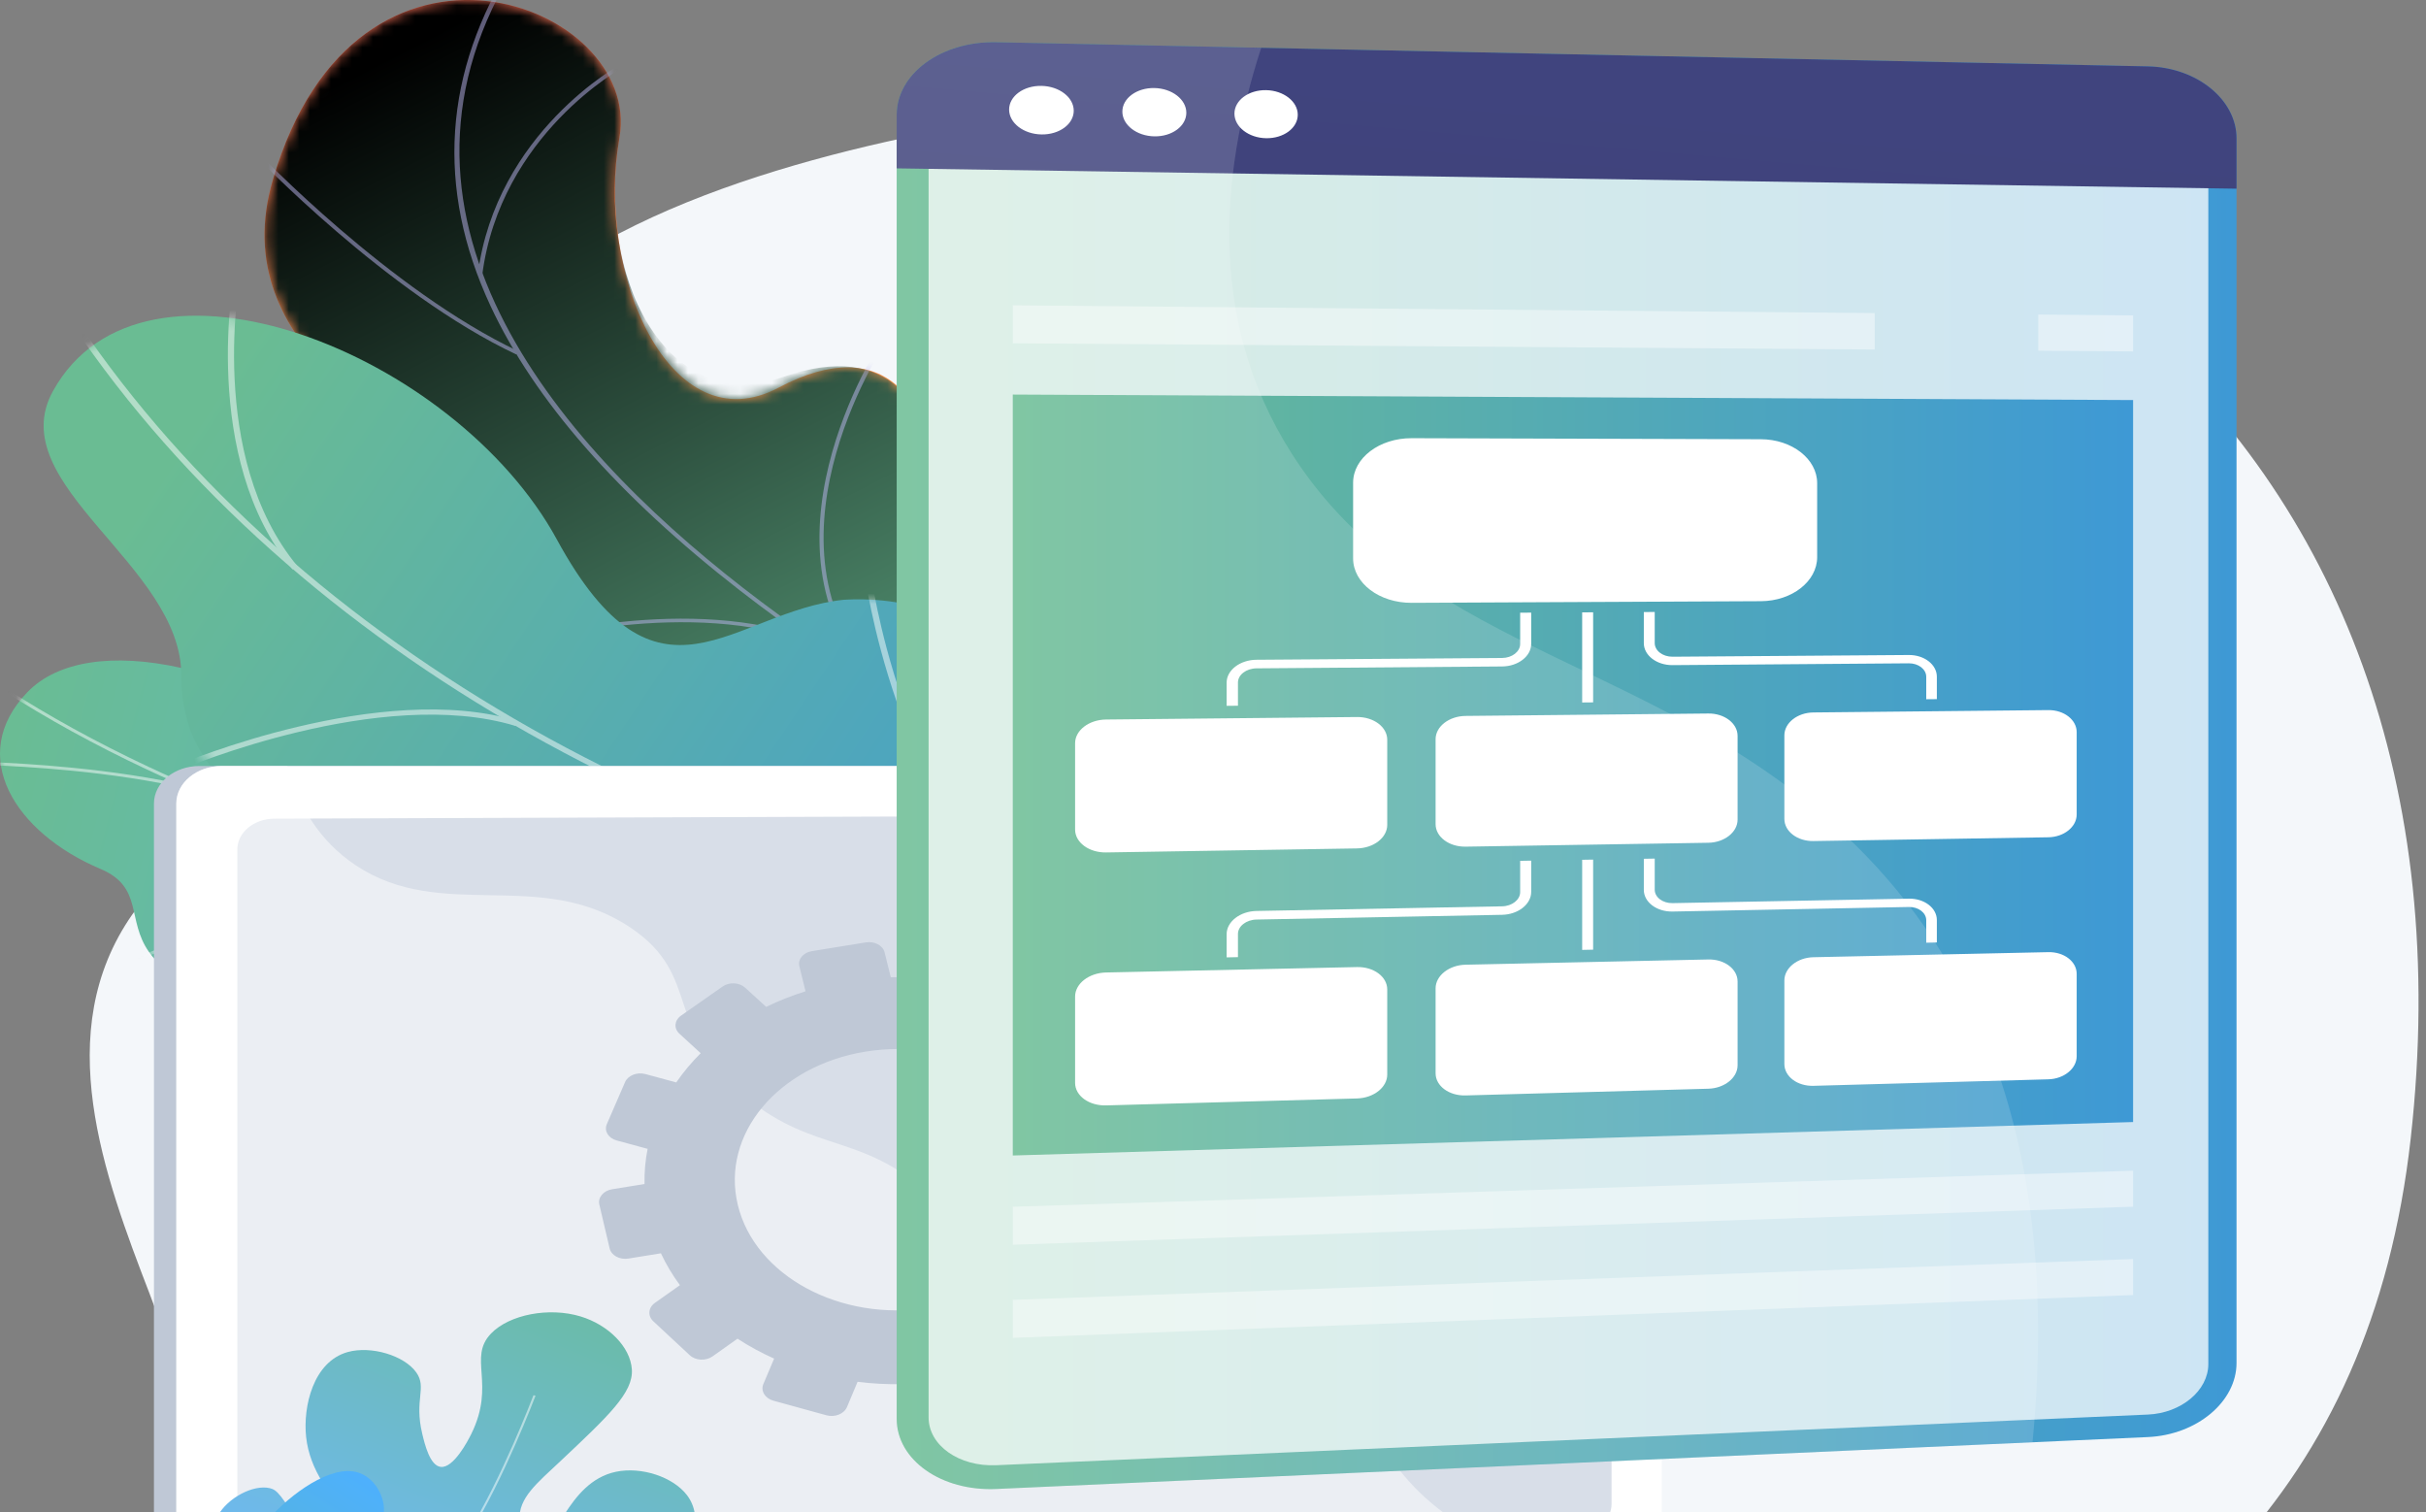
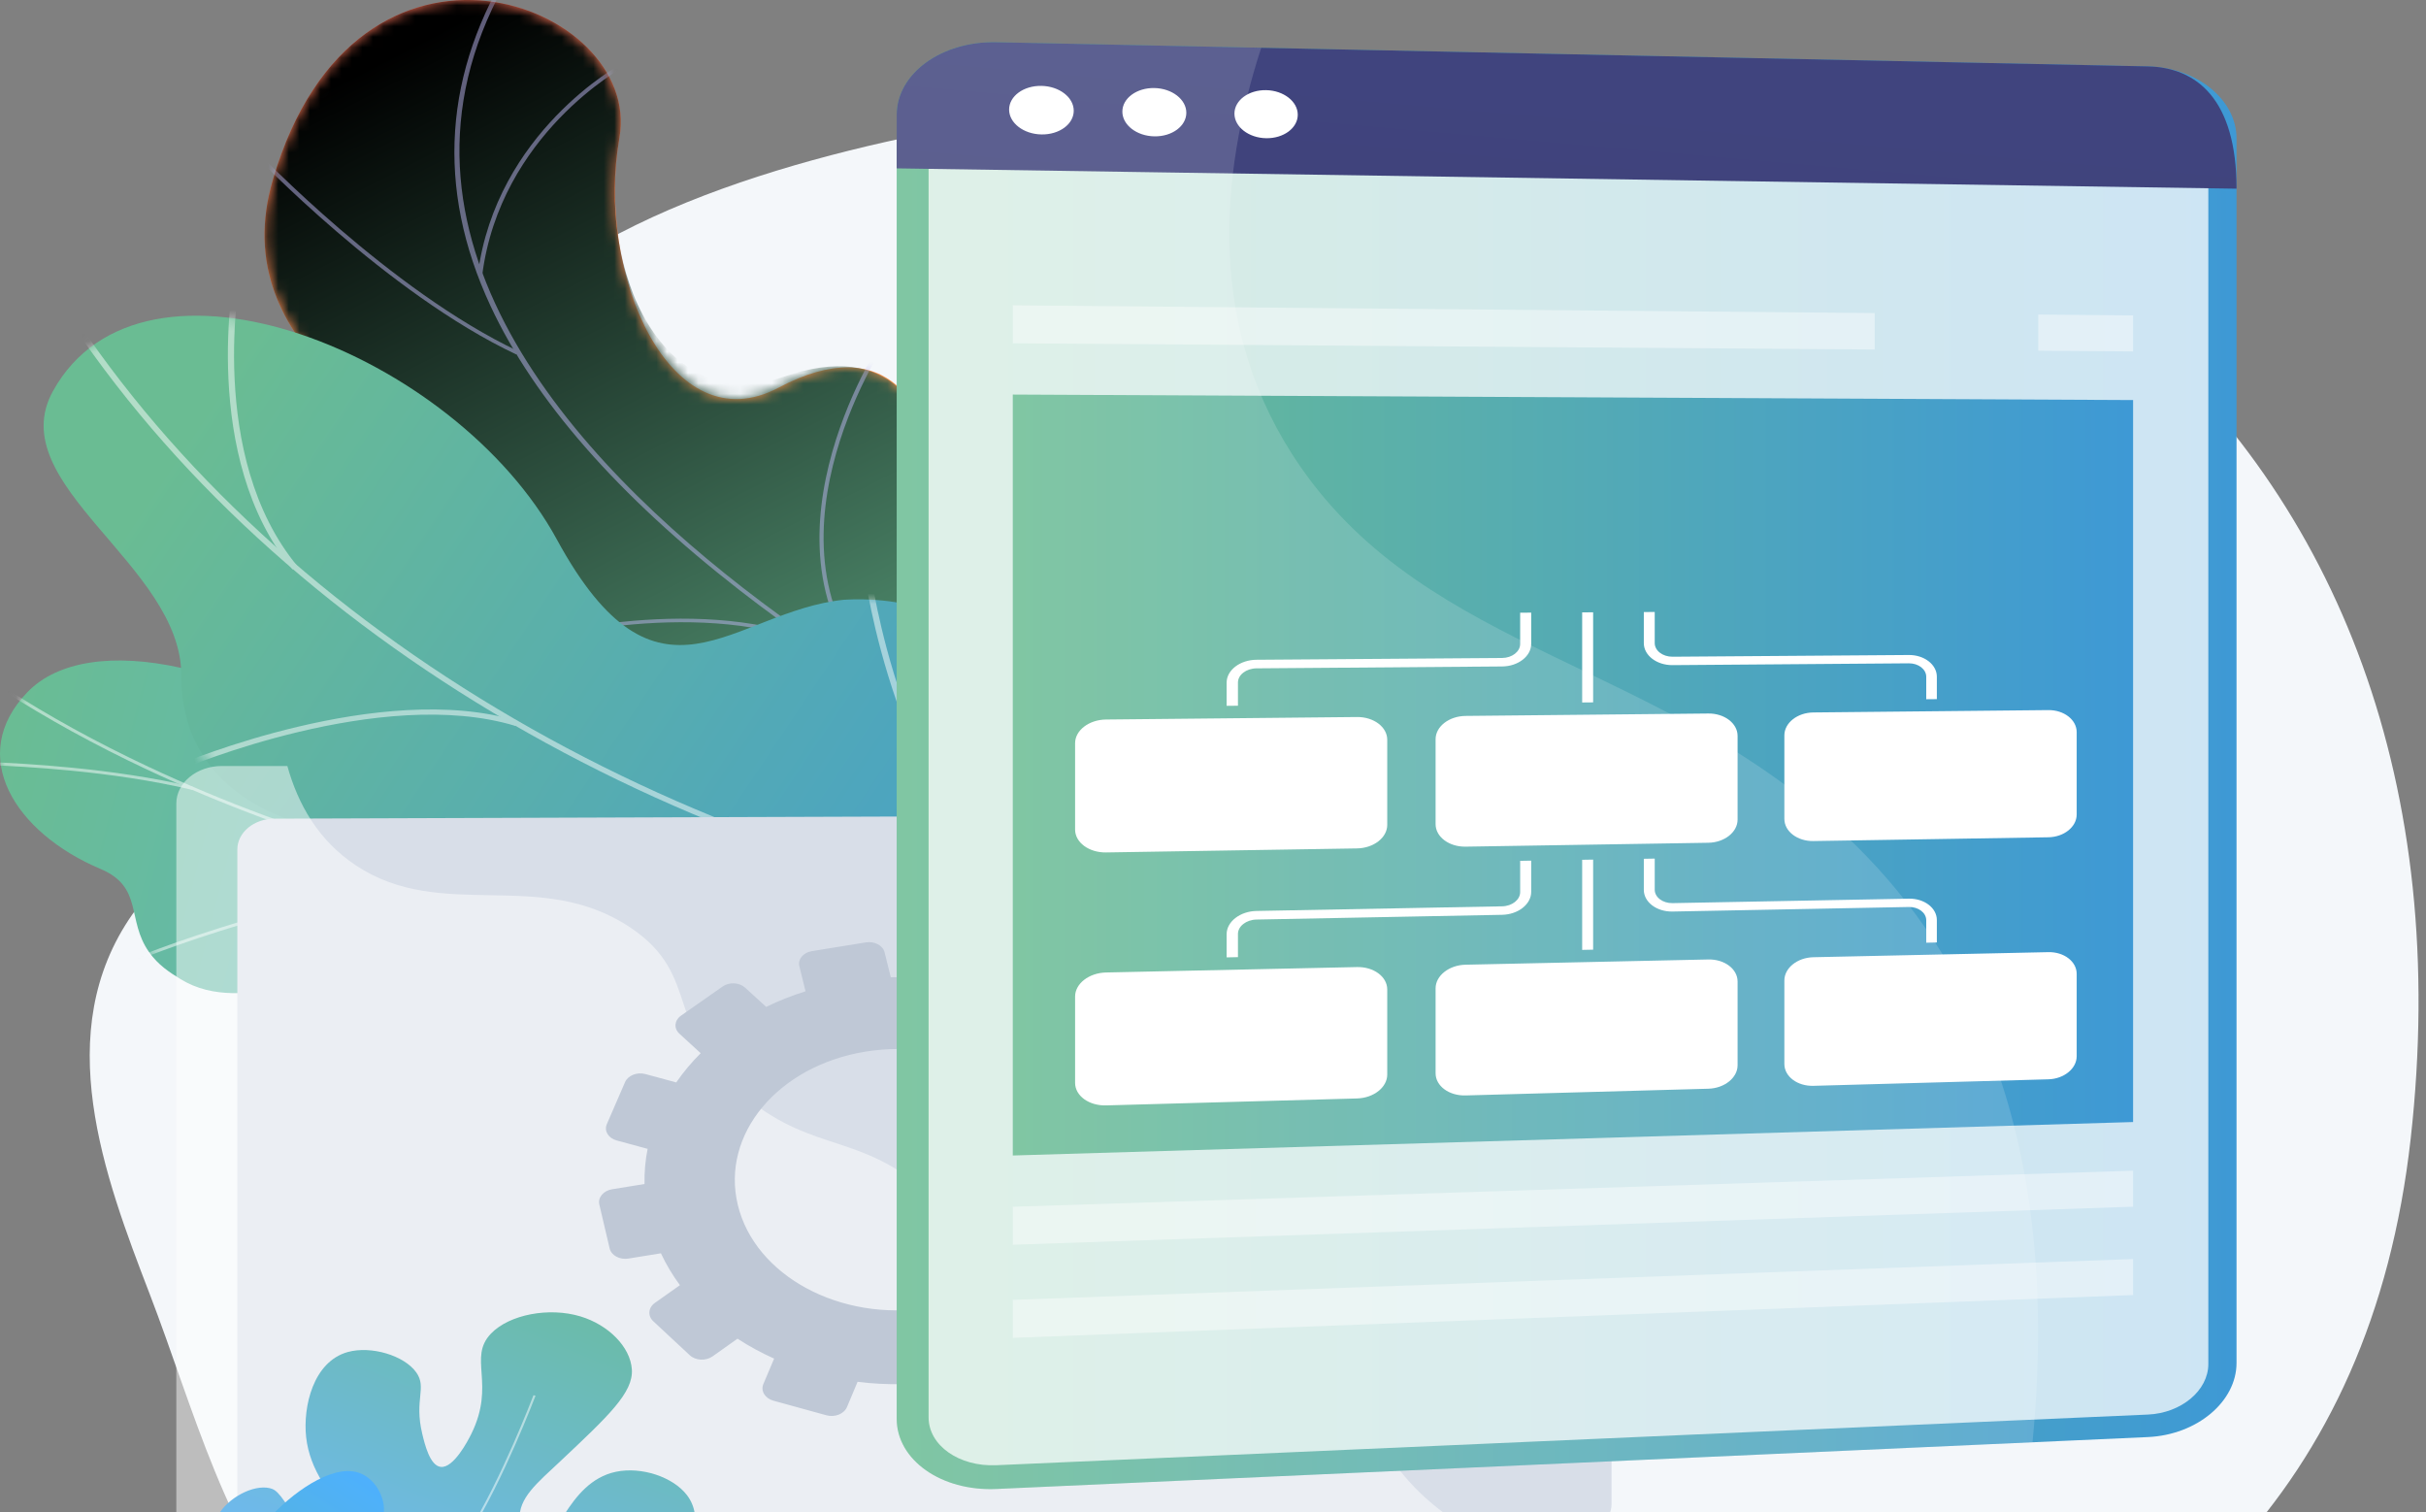
<svg xmlns="http://www.w3.org/2000/svg" width="231" height="144" viewBox="0 0 231 144" fill="none">
  <rect x="0" y="0" width="231" height="144" fill="#808080" stroke="none" />
  <path d="M114.925 9.184C114.925 9.184 39.37 12.829 41.232 46.777C41.765 56.51 38.715 66.251 29.732 73.513C24.093 78.073 16.565 81.395 12.603 87.061C4.772 98.261 9.928 111.957 14.247 123.186C18.54 134.348 21.345 146.083 29.718 156.018C34.296 161.45 40.477 166.759 47.252 170.677C56.652 176.113 68.723 178.433 80.438 178.575C147.709 179.392 222.017 175.621 229.542 108.412C237.067 41.204 187.02 0.434 114.925 9.184Z" fill="#F4F7FA" />
  <path d="M107.01 85.954L119.416 73.233C119.416 73.233 113.541 65.781 104.707 65.328C86.681 64.406 88.957 51.923 88.925 46.582C88.878 38.526 84.416 31.444 74.134 36.911C63.852 42.378 56.702 26.114 58.985 13.096C61.22 0.357 34.015 -10.151 25.994 17.069C21.204 33.324 39.042 41.305 46.844 47.037C54.647 52.77 45.694 63.085 59.215 65.997C70.765 68.484 82.489 66.913 84.402 74.803C86.316 82.692 92.622 87.272 107.01 85.954Z" fill="url(#paint0_linear_624_13690)" />
  <mask id="mask0_624_13690" style="mask-type:luminance" maskUnits="userSpaceOnUse" x="25" y="0" width="95" height="87">
    <path d="M107.01 85.954L119.416 73.233C119.416 73.233 113.541 65.781 104.707 65.328C86.681 64.406 88.957 51.923 88.925 46.582C88.878 38.526 84.416 31.444 74.134 36.911C63.852 42.378 56.702 26.114 58.985 13.096C61.22 0.357 34.015 -10.151 25.994 17.069C21.204 33.324 39.042 41.305 46.844 47.037C54.647 52.77 45.694 63.085 59.215 65.997C70.765 68.484 82.489 66.913 84.402 74.803C86.316 82.692 92.622 87.272 107.01 85.954Z" fill="white" />
  </mask>
  <g mask="url(#mask0_624_13690)">
    <path d="M107.01 85.954L119.416 73.233C119.416 73.233 113.541 65.781 104.707 65.328C86.681 64.406 88.956 51.923 88.925 46.582C88.878 38.526 84.654 32.387 74.635 35.867C63.299 39.804 56.702 26.114 58.985 13.096C61.219 0.357 34.015 -10.151 25.994 17.069C21.203 33.324 39.042 41.305 46.844 47.037C54.647 52.77 45.694 63.085 59.215 65.997C70.765 68.484 82.488 66.913 84.402 74.803C86.315 82.692 92.622 87.272 107.01 85.954Z" fill="url(#paint1_linear_624_13690)" />
  </g>
  <mask id="mask1_624_13690" style="mask-type:luminance" maskUnits="userSpaceOnUse" x="25" y="0" width="95" height="87">
    <path d="M107.01 85.954L119.416 73.233C119.416 73.233 113.541 65.781 104.707 65.328C86.681 64.406 88.957 51.923 88.925 46.582C88.878 38.526 84.416 31.444 74.134 36.911C63.852 42.378 56.702 26.114 58.985 13.096C61.22 0.357 34.015 -10.151 25.994 17.069C21.204 33.324 39.042 41.305 46.844 47.037C54.647 52.77 45.694 63.085 59.215 65.997C70.765 68.484 82.489 66.913 84.402 74.803C86.316 82.692 92.622 87.272 107.01 85.954Z" fill="white" />
  </mask>
  <g mask="url(#mask1_624_13690)">
    <g opacity="0.5">
      <path d="M113.865 81.362L114.062 81.061C113.826 80.964 90.333 71.203 70.714 55.944C52.64 41.888 34.252 20.153 49.292 -3.562L48.91 -3.715C42.215 6.842 41.473 17.89 46.704 29.123C50.882 38.096 58.862 47.203 70.421 56.192C90.086 71.484 113.629 81.265 113.865 81.362Z" fill="#BEB8F2" />
      <path d="M49.145 33.741L49.363 33.448C37.126 27.677 24.569 14.532 24.443 14.4L24.102 14.605C24.228 14.738 36.836 27.936 49.145 33.741Z" fill="#BEB8F2" />
      <path d="M45.917 26.183C47.648 12.778 59.285 6.427 59.403 6.364L59.165 6.082C59.045 6.145 47.244 12.579 45.492 26.148L45.917 26.183Z" fill="#BEB8F2" />
      <path d="M84.224 65.367C71.222 52.55 84.11 32.924 84.255 32.741L83.91 32.541C83.746 32.71 70.773 52.65 83.891 65.58L84.224 65.367Z" fill="#BEB8F2" />
      <path d="M77.393 61.291L77.58 60.986C65.703 56.375 50.064 60.857 49.907 60.903L50.055 61.222C50.21 61.176 65.681 56.745 77.393 61.291Z" fill="#BEB8F2" />
      <path d="M110.407 79.461C104.584 75.254 106.537 65.194 106.557 65.093L106.135 65.039C106.05 65.459 104.125 75.382 110.12 79.713L110.407 79.461Z" fill="#BEB8F2" />
      <path d="M104.805 77.208L105.006 76.908C99.517 74.579 88.437 77.076 84.796 77.897C84.281 78.012 83.837 78.112 83.754 78.118L83.782 78.457C83.9 78.451 84.196 78.385 84.912 78.223C88.513 77.412 99.468 74.944 104.805 77.208Z" fill="#BEB8F2" />
    </g>
  </g>
  <path d="M100.281 80.805C104.479 78.01 109.677 78.875 113.315 79.969C113.43 80.377 113.627 80.589 113.856 80.979C115.929 84.5 115.869 86.353 117.223 90.079C117.514 90.882 117.468 93.443 117.365 94.488L117.133 96.435C117.133 96.435 106.552 101.879 102.014 97.464C97.476 93.049 86.602 97.206 80.5 98.844C76.753 99.85 74.634 99.356 73.182 99.55C57.817 101.603 54.374 106.053 48.861 104.282C42.776 102.326 45.23 96.342 38.751 93.936C31.436 91.22 23.395 97.026 17.195 93.225C16.132 92.574 15.062 91.882 14.187 90.64C12.028 87.575 13.667 84.467 9.59 82.742C1.395 79.275 -3.205 71.948 2.606 65.907C8.341 59.946 23.778 62.808 38.749 74.499C50.589 81.849 53.422 81.446 60.031 79.393C64.66 77.954 76.011 71.618 82.487 76.209C88.964 80.799 95.482 84.001 100.281 80.805Z" fill="url(#paint2_linear_624_13690)" />
  <mask id="mask2_624_13690" style="mask-type:luminance" maskUnits="userSpaceOnUse" x="0" y="62" width="118" height="38">
    <path d="M117.831 81.634L117.466 96.05C117.466 96.05 106.552 101.879 102.014 97.464C97.476 93.049 86.602 97.206 80.5 98.844C63.943 103.288 61.2 87.323 39.381 91.572C33.578 92.702 22.963 96.525 17.195 93.225C10.623 89.466 14.833 84.96 9.59 82.742C1.395 79.275 -3.205 71.948 2.606 65.907C8.341 59.946 23.778 62.808 38.749 74.499C50.589 81.849 53.422 81.446 60.031 79.393C64.66 77.954 76.011 71.618 82.488 76.209C88.964 80.799 95.482 84 100.281 80.805C107.583 75.944 117.831 81.634 117.831 81.634Z" fill="white" />
  </mask>
  <g mask="url(#mask2_624_13690)">
    <g opacity="0.5">
      <path d="M116.862 88.072L116.897 88.357C114.923 88.526 112.929 88.677 110.971 88.803C96.476 89.739 82.395 89.48 69.119 88.032C57.869 86.805 47.039 84.71 36.928 81.805C28.797 79.469 21.086 76.598 14.008 73.273C9.032 70.935 4.418 68.399 0.295 65.734C-0.424 65.27 -1.129 64.761 -1.81 64.268C-2.719 63.612 -3.658 62.934 -4.637 62.356L-4.449 62.121C-3.457 62.706 -2.511 63.389 -1.597 64.05C-0.918 64.54 -0.217 65.046 0.494 65.506C4.605 68.162 9.205 70.691 14.166 73.022C21.227 76.339 28.92 79.203 37.032 81.534C47.122 84.433 57.931 86.524 69.159 87.749C82.413 89.194 96.472 89.453 110.944 88.518C112.899 88.392 114.89 88.242 116.862 88.072Z" fill="#FCFDFE" />
      <path d="M49.498 84.632L49.429 84.911C35.436 82.294 13.364 91.312 13.143 91.404L12.996 91.146C13.219 91.054 35.393 81.994 49.498 84.632Z" fill="#FCFDFE" />
      <path d="M89.37 89.012L89.339 89.296C79.594 88.471 68.649 75.297 68.54 75.164L68.812 75C68.92 75.132 79.776 88.2 89.37 89.012Z" fill="#FCFDFE" />
      <path d="M94.943 89.072L94.971 89.357C88.606 89.792 80.219 93.304 71.356 99.246C70.91 99.545 70.91 99.545 70.847 99.55L70.815 99.265L70.831 99.407L70.754 99.281C70.786 99.264 70.954 99.151 71.15 99.02C80.064 93.044 88.514 89.511 94.943 89.072Z" fill="#FCFDFE" />
      <path d="M113.253 88.34L113.186 88.619C106.296 87.356 101.531 79.362 101.483 79.282L101.781 79.154C101.827 79.234 106.521 87.105 113.253 88.34Z" fill="#FCFDFE" />
      <path d="M117.002 88.488C111.901 90.593 107.348 94.026 103.082 98.985L102.813 98.814C107.112 93.817 111.706 90.355 116.856 88.231L117.002 88.488Z" fill="#FCFDFE" />
      <path d="M18.372 74.924L18.285 75.2C10.596 73.373 2.037 72.98 -0.775 72.852C-1.456 72.82 -1.696 72.809 -1.779 72.792L-1.705 72.514C-1.642 72.525 -1.253 72.543 -0.76 72.566C2.062 72.695 10.648 73.089 18.372 74.924Z" fill="#FCFDFE" />
      <path d="M30.373 79.475L30.195 79.716C23.879 76.26 20.631 63.733 20.496 63.202L20.822 63.143C20.854 63.272 24.174 76.084 30.373 79.475Z" fill="#FCFDFE" />
    </g>
  </g>
  <path d="M117.339 80.319C117.254 81.305 128.584 84.758 120.652 87.979C118.671 88.784 111.697 89.916 111.9 97.184C111.939 98.595 111.978 100.006 112.018 101.417C108.126 102.811 104.133 103.552 102.298 99.349C99.45 92.823 85.516 93.457 80.724 95.564C74.791 98.172 60.832 104.006 56.239 93.977C52.414 85.628 51.979 79.57 38.882 79.718C25.784 79.865 17.206 74.334 17.262 64.326C17.321 53.795 0.116 46.144 5.042 37.238C13.626 21.719 43.374 33.637 53.024 51.364C62.674 69.09 69.714 58.204 80.361 57.103C81.357 57.045 82.906 57.017 84.743 57.259C96.05 58.752 98.646 67.924 108.266 74.128C121.386 82.589 117.483 78.658 117.339 80.319Z" fill="url(#paint3_linear_624_13690)" />
  <mask id="mask3_624_13690" style="mask-type:luminance" maskUnits="userSpaceOnUse" x="4" y="30" width="112" height="73">
    <path d="M113.656 77.603L115.094 100.46C111.333 101.985 104.348 104.043 102.299 99.349C99.449 92.823 85.516 93.457 80.723 95.564C74.791 98.172 60.832 104.006 56.239 93.977C52.414 85.628 51.979 79.57 38.882 79.717C25.784 79.865 17.206 74.334 17.262 64.326C17.321 53.795 0.116 46.144 5.042 37.238C13.626 21.719 43.374 33.637 53.024 51.363C62.674 69.09 69.713 58.204 80.361 57.103C94.898 55.6 92.981 72.371 99.028 76.427C103.768 79.607 109.92 78.615 113.656 77.603Z" fill="white" />
  </mask>
  <g mask="url(#mask3_624_13690)">
    <g opacity="0.5">
      <path d="M110.061 88.58L109.978 89.072C67.321 84.207 27.821 61.919 6.894 30.905L7.407 30.658C28.246 61.541 67.581 83.735 110.061 88.58Z" fill="#FCFDFE" />
      <path d="M87.088 84.248L87.122 84.743C70.216 85.659 57.868 98.552 57.746 98.682L57.285 98.375C57.409 98.243 69.916 85.178 87.088 84.248Z" fill="#FCFDFE" />
      <path d="M102.244 87.506L101.995 87.957C86.444 81.925 82.523 55.834 82.485 55.571L83.07 55.508C83.108 55.768 86.989 81.589 102.244 87.506Z" fill="#FCFDFE" />
      <path d="M49.269 68.645L49.066 69.112C36.282 65.234 17.555 73.125 17.367 73.205L17.103 72.763C17.293 72.682 36.249 64.695 49.269 68.645Z" fill="#FCFDFE" />
      <path d="M28.34 53.928L27.856 54.214C18.987 43.546 22.296 26.099 22.331 25.924L22.912 26.002C22.878 26.175 19.608 43.425 28.34 53.928Z" fill="#FCFDFE" />
    </g>
  </g>
-   <path d="M152.542 151.047L18.992 158.861C16.603 159 14.659 157.515 14.659 155.542V76.504C14.659 74.531 16.602 72.932 18.992 72.932H152.542C154.511 72.932 156.103 74.377 156.103 76.161V147.61C156.103 149.393 154.511 150.932 152.542 151.047Z" fill="#BFC8D6" />
-   <path d="M154.672 151.047L21.122 158.861C18.732 159 16.789 157.515 16.789 155.542V76.504C16.789 74.531 18.732 72.932 21.122 72.932H154.672C156.641 72.932 158.233 74.377 158.233 76.161V147.61C158.233 149.393 156.641 150.932 154.672 151.047Z" fill="white" />
  <path d="M150.512 146.009L26.124 152.796C24.179 152.902 22.599 151.683 22.599 150.072V80.874C22.599 79.263 24.179 77.952 26.124 77.946L150.512 77.52C152.136 77.514 153.45 78.699 153.45 80.166V143.193C153.45 144.66 152.136 145.92 150.512 146.009Z" fill="#D8DEE8" />
  <path d="M92.614 75.093C92.614 75.827 91.926 76.424 91.078 76.426C90.228 76.428 89.538 75.833 89.538 75.097C89.538 74.361 90.228 73.764 91.078 73.764C91.926 73.763 92.614 74.358 92.614 75.093Z" fill="white" />
  <path opacity="0.48" d="M21.122 158.861L153.996 151.087L154.672 151.047C155.576 150.995 156.397 150.64 157.024 150.101C147.463 149.685 141.524 146.989 137.693 144.202C129.999 138.606 131.333 133.088 123.037 129.409C112.688 124.82 104.552 130.634 96.699 124.897C91.939 121.419 94.276 118.825 88.418 113.627C81.93 107.87 77.705 109.805 71.185 104.624C62.94 98.072 67.064 92.975 59.962 88.271C51.346 82.564 42.055 87.846 33.854 82.373C30.316 80.013 28.375 76.581 27.362 72.932H21.122C18.732 72.932 16.789 74.531 16.789 76.504V155.542C16.789 157.515 18.732 159 21.122 158.861Z" fill="white" />
  <path d="M76.112 91.984L76.701 94.381C75.387 94.795 74.134 95.291 72.956 95.868L70.944 94.032C70.395 93.531 69.437 93.484 68.805 93.927L64.845 96.701C64.211 97.145 64.141 97.912 64.689 98.415L66.719 100.277C65.846 101.148 65.066 102.079 64.391 103.058L61.452 102.263C60.659 102.049 59.792 102.393 59.516 103.031L57.781 107.032C57.503 107.673 57.921 108.367 58.716 108.583L61.665 109.384C61.446 110.478 61.349 111.598 61.37 112.731L58.284 113.231C57.456 113.366 56.911 114.015 57.067 114.682L58.048 118.86C58.205 119.53 59.006 119.964 59.836 119.829L62.931 119.328C63.431 120.392 64.036 121.407 64.744 122.363L62.364 124.044C61.722 124.497 61.651 125.282 62.205 125.798L65.676 129.03C66.232 129.548 67.204 129.599 67.846 129.143L70.226 127.458C71.316 128.17 72.483 128.804 73.711 129.355L72.687 131.773C72.41 132.428 72.838 133.139 73.644 133.361L78.689 134.75C79.496 134.973 80.374 134.621 80.65 133.964L81.657 131.564C83.041 131.739 84.457 131.812 85.889 131.788L86.499 134.272C86.666 134.952 87.481 135.394 88.319 135.258L93.56 134.409C94.398 134.273 94.94 133.611 94.77 132.932L94.156 130.469C95.499 130.049 96.778 129.543 97.981 128.952L100.022 130.825C100.589 131.345 101.567 131.396 102.206 130.939L106.2 128.084C106.838 127.629 106.895 126.839 106.327 126.321L104.292 124.464C105.18 123.566 105.967 122.607 106.646 121.599L109.543 122.386C110.352 122.606 111.225 122.256 111.492 121.604L113.157 117.54C113.422 116.892 112.983 116.189 112.175 115.971L109.305 115.195C109.511 114.075 109.588 112.93 109.542 111.773L112.502 111.294C113.332 111.159 113.865 110.509 113.691 109.842L112.607 105.68C112.434 105.016 111.622 104.586 110.794 104.721L107.843 105.199C107.314 104.129 106.68 103.109 105.941 102.153L108.183 100.565C108.813 100.119 108.868 99.347 108.307 98.843L104.802 95.692C104.243 95.189 103.279 95.141 102.65 95.586L100.394 97.179C99.289 96.48 98.111 95.859 96.873 95.325L97.83 93.044C98.097 92.409 97.667 91.722 96.871 91.51L91.896 90.185C91.102 89.973 90.24 90.315 89.972 90.948L89.004 93.235C87.635 93.074 86.236 93.011 84.82 93.045L84.228 90.669C84.064 90.015 83.266 89.593 82.445 89.726L77.308 90.558C76.487 90.692 75.951 91.33 76.112 91.984ZM70.251 114.712C68.634 107.99 74.085 101.476 82.418 100.125C90.75 98.775 98.882 103.088 100.59 109.794C102.308 116.542 96.88 123.148 88.456 124.514C80.032 125.879 71.877 121.474 70.251 114.712Z" fill="#BFC8D6" />
  <path d="M35.93 168.289C32.931 168.1 29.095 167.438 25.413 165.525C21.429 163.455 16.241 159.201 17.595 156.521C18.101 155.52 19.556 154.663 20.836 154.745C22.727 154.865 22.947 156.952 26.229 159.222C26.836 159.642 29.973 161.811 31.532 161.08C32.307 160.717 32.537 159.71 32.41 158.944C32.041 156.706 28.602 156.362 25.297 153.939C21.945 151.483 19.151 147.197 20.748 144.3C21.666 142.635 24.093 141.32 25.689 141.69C26.371 141.848 26.803 142.291 28.874 145.846C30.573 148.763 30.951 149.614 32.047 149.89C33.174 150.175 34.928 149.818 35.594 148.935C37.33 146.635 29.828 143.24 29.147 136.804C28.842 133.92 29.824 129.645 33.11 128.729C35.332 128.11 38.497 129.056 39.641 130.675C40.672 132.136 39.419 133.234 40.206 136.515C40.445 137.51 40.936 139.558 41.973 139.666C43.191 139.792 44.553 137.18 44.868 136.544C47.238 131.755 44.52 129.293 46.755 126.968C48.497 125.155 52.289 124.427 55.293 125.343C57.921 126.144 60.024 128.228 60.165 130.387C60.308 132.584 57.983 134.771 53.333 139.145C51.128 141.219 49.373 142.62 49.473 144.682C49.522 145.687 50.023 147.101 50.929 147.23C52.928 147.515 53.912 141.117 58.65 140.129C61.075 139.623 64.089 140.617 65.413 142.355C67.036 144.483 65.949 147.501 63.91 149.087C61.251 151.157 58.523 149.584 53.519 151.807C51.299 152.794 47.81 154.892 48.321 156.627C48.543 157.383 49.539 158.122 50.633 158.221C53.084 158.442 53.893 155.25 57.834 153.846C60.673 152.835 64.598 152.945 65.531 154.217C66.847 156.014 62.172 160.092 59.686 161.894C56.681 164.072 49.594 168.203 35.93 168.289Z" fill="url(#paint4_linear_624_13690)" />
  <path opacity="0.5" d="M37.277 167.265C36.88 161.926 41.33 151.051 44.568 145.909C47.736 140.878 50.766 132.92 50.797 132.84L50.994 132.887C50.963 132.967 47.928 140.939 44.752 145.983C41.525 151.108 37.088 161.943 37.482 167.256L37.277 167.265Z" fill="white" />
  <path d="M28.862 168.984C26.605 166.492 23.293 161.997 22.698 155.983C22.454 153.505 21.976 148.665 25.701 144.49C27.558 142.409 31.496 139.332 34.157 140.219C35.869 140.791 36.932 142.963 36.449 144.616C35.962 146.282 34.19 146.436 32.261 149.263C31.547 150.309 30.731 151.537 31.358 152.231C31.881 152.811 33.319 152.916 34.396 152.569C36.623 151.851 35.927 149.648 38.334 148.067C40.046 146.944 42.899 146.415 44.131 147.336C45.2 148.135 45.014 150.002 44.069 151.246C42.556 153.239 39.843 152.654 38.075 154.833C37.291 155.799 36.733 157.259 37.419 157.836C38.202 158.494 40.505 157.925 41.98 157.198C43.928 156.238 44.001 155.217 45.284 155.089C46.715 154.946 48.504 156.029 48.784 157.228C49.176 158.906 46.585 160.716 44.533 161.503C41.906 162.51 39.955 161.919 38.672 163.294C38.201 163.799 37.77 164.623 38.156 165.123C38.707 165.837 40.698 165.601 42.019 165.445C45.236 165.064 46.122 164.137 47.275 164.587C48.442 165.044 49.044 166.584 48.539 167.665C48.259 168.265 47.416 169.196 43.241 169.778C40.318 170.186 35.407 170.473 28.862 168.984Z" fill="url(#paint5_linear_624_13690)" />
  <path d="M204.521 6.321L94.866 4.018C89.639 3.909 85.382 7.003 85.382 10.93V135.084C85.382 139.011 89.639 142.002 94.866 141.767L204.521 136.825C209.19 136.615 212.959 133.455 212.959 129.767V13.176C212.959 9.488 209.19 6.419 204.521 6.321Z" fill="url(#paint6_linear_624_13690)" />
  <path opacity="0.74" d="M94.866 139.505C91.317 139.661 88.42 137.62 88.42 134.955V10.982C88.42 8.317 91.317 6.206 94.866 6.277L204.521 8.461C207.697 8.524 210.273 10.617 210.273 13.127V129.878C210.273 132.388 207.697 134.543 204.521 134.682L94.866 139.505Z" fill="white" />
-   <path d="M204.521 6.321L94.866 4.018C89.639 3.909 85.382 7.003 85.382 10.93V16.03L212.959 17.966V13.176C212.959 9.488 209.19 6.419 204.521 6.321Z" fill="url(#paint7_linear_624_13690)" />
+   <path d="M204.521 6.321L94.866 4.018C89.639 3.909 85.382 7.003 85.382 10.93V16.03L212.959 17.966C212.959 9.488 209.19 6.419 204.521 6.321Z" fill="url(#paint7_linear_624_13690)" />
  <path d="M102.24 10.543C102.24 11.818 100.866 12.829 99.167 12.8C97.466 12.772 96.086 11.712 96.086 10.433C96.086 9.154 97.467 8.144 99.167 8.177C100.866 8.209 102.24 9.269 102.24 10.543Z" fill="white" />
  <path d="M112.96 10.736C112.96 12.004 111.6 13.01 109.919 12.982C108.236 12.953 106.87 11.899 106.87 10.627C106.87 9.355 108.236 8.35 109.919 8.382C111.6 8.414 112.96 9.468 112.96 10.736Z" fill="white" />
  <path d="M123.571 10.925C123.571 12.187 122.224 13.187 120.561 13.159C118.895 13.131 117.542 12.082 117.542 10.817C117.542 9.551 118.895 8.551 120.561 8.583C122.224 8.614 123.571 9.663 123.571 10.925Z" fill="white" />
  <path d="M203.11 106.83L96.436 110.016V37.566L203.11 38.09V106.83Z" fill="url(#paint8_linear_624_13690)" />
  <path opacity="0.42" d="M203.11 114.891L96.436 118.512V114.898L203.11 111.463V114.891Z" fill="white" />
  <path opacity="0.42" d="M203.11 123.303L96.436 127.378V123.764L203.11 119.875V123.303Z" fill="white" />
  <g opacity="0.42">
    <path d="M178.507 29.808L96.436 29.07V32.684L178.507 33.279V29.808Z" fill="white" />
    <path d="M194.082 29.949V33.393L203.11 33.459V30.03L194.082 29.949Z" fill="white" />
  </g>
  <g opacity="0.15">
    <path d="M175.87 79.676C158.28 62.965 136.152 62.282 123.8 44.396C114.844 31.43 116.115 16.792 120.091 4.548L94.866 4.018C89.639 3.909 85.382 7.003 85.382 10.93V135.083C85.382 139.011 89.639 142.002 94.866 141.767L193.532 137.32C196.548 106.134 186.06 89.357 175.87 79.676Z" fill="white" />
  </g>
-   <path d="M167.665 41.82L134.411 41.721C131.339 41.712 128.841 43.61 128.841 45.961V53.166C128.841 55.517 131.339 57.411 134.411 57.396L167.665 57.24C170.63 57.227 173.027 55.35 173.027 53.05V46.001C173.027 43.7 170.63 41.828 167.665 41.82Z" fill="white" />
  <path d="M129.213 68.268L105.323 68.506C103.693 68.522 102.369 69.532 102.369 70.762V78.983C102.369 80.213 103.693 81.188 105.323 81.162L129.213 80.778C130.803 80.752 132.091 79.749 132.091 78.537V70.433C132.091 69.221 130.803 68.252 129.213 68.268Z" fill="white" />
  <path d="M162.665 67.934L139.552 68.164C137.975 68.18 136.695 69.173 136.695 70.382V78.468C136.695 79.677 137.975 80.636 139.552 80.611L162.665 80.24C164.204 80.215 165.45 79.228 165.45 78.036V70.064C165.45 68.872 164.204 67.918 162.665 67.934Z" fill="white" />
  <path d="M195.043 67.609L172.67 67.833C171.144 67.848 169.905 68.825 169.905 70.014V77.968C169.905 79.158 171.144 80.102 172.67 80.078L195.043 79.718C196.533 79.694 197.739 78.724 197.739 77.55V69.707C197.739 68.534 196.533 67.595 195.043 67.609Z" fill="white" />
  <path d="M151.696 66.874L150.652 66.884V58.304L151.696 58.299V66.874Z" fill="white" />
  <path d="M117.876 67.193L116.798 67.203V64.994C116.798 63.805 118.073 62.829 119.64 62.817L143.028 62.647C143.977 62.64 144.748 62.042 144.748 61.314V58.336L145.798 58.33V61.307C145.798 62.479 144.556 63.443 143.028 63.454L119.64 63.634C118.668 63.642 117.876 64.248 117.876 64.985V67.193Z" fill="white" />
  <path d="M184.424 66.566L183.414 66.575V64.438C183.414 63.723 182.671 63.148 181.758 63.155L159.256 63.328C157.749 63.34 156.522 62.4 156.522 61.234V58.273L157.56 58.268V61.227C157.56 61.951 158.321 62.534 159.256 62.527L181.758 62.363C183.229 62.352 184.424 63.279 184.424 64.429V66.566Z" fill="white" />
  <path d="M129.213 92.075L105.323 92.591C103.693 92.626 102.369 93.651 102.369 94.881V103.102C102.369 104.332 103.693 105.292 105.323 105.246L129.213 104.585C130.803 104.541 132.091 103.523 132.091 102.311V94.207C132.091 92.995 130.803 92.041 129.213 92.075Z" fill="white" />
  <path d="M162.665 91.352L139.552 91.851C137.975 91.885 136.695 92.893 136.695 94.103V102.188C136.695 103.397 137.975 104.342 139.552 104.298L162.665 103.658C164.204 103.616 165.45 102.615 165.45 101.423V93.451C165.45 92.259 164.204 91.319 162.665 91.352Z" fill="white" />
  <path d="M195.043 90.655L172.67 91.138C171.144 91.171 169.905 92.162 169.905 93.352V101.306C169.905 102.495 171.144 103.425 172.67 103.383L195.043 102.763C196.533 102.722 197.739 101.738 197.739 100.565V92.721C197.739 91.548 196.533 90.623 195.043 90.655Z" fill="white" />
  <path d="M151.696 90.419L150.652 90.441V81.861L151.696 81.844V90.419Z" fill="white" />
  <path d="M117.876 91.13L116.798 91.153V88.944C116.798 87.755 118.073 86.764 119.64 86.734L143.028 86.292C143.977 86.275 144.748 85.668 144.748 84.939V81.961L145.798 81.943V84.92C145.798 86.093 144.556 87.07 143.028 87.1L119.64 87.551C118.668 87.57 117.876 88.185 117.876 88.923V91.13Z" fill="white" />
  <path d="M184.424 89.734L183.414 89.755V87.618C183.414 86.904 182.671 86.337 181.758 86.355L159.256 86.789C157.749 86.818 156.522 85.893 156.522 84.727V81.766L157.56 81.748V84.708C157.56 85.431 158.321 86.005 159.256 85.988L181.758 85.563C183.229 85.535 184.424 86.448 184.424 87.598V89.734Z" fill="white" />
  <defs>
    <linearGradient id="paint0_linear_624_13690" x1="79.442" y1="89.022" x2="69.216" y2="-2.85" gradientUnits="userSpaceOnUse">
      <stop stop-color="#FFC444" />
      <stop offset="0.996" stop-color="#F36F56" />
    </linearGradient>
    <linearGradient id="paint1_linear_624_13690" x1="35.806" y1="6.057" x2="82.463" y2="97.019" gradientUnits="userSpaceOnUse">
      <stop />
      <stop offset="0.996" stop-color="#6ABC93" />
    </linearGradient>
    <linearGradient id="paint2_linear_624_13690" x1="-2.829" y1="78.116" x2="133.766" y2="113.324" gradientUnits="userSpaceOnUse">
      <stop offset="0.004" stop-color="#6ABC93" />
      <stop offset="1" stop-color="#4DB0FF" />
    </linearGradient>
    <linearGradient id="paint3_linear_624_13690" x1="11.116" y1="50.963" x2="105.729" y2="114.361" gradientUnits="userSpaceOnUse">
      <stop stop-color="#6ABC93" />
      <stop offset="0.996" stop-color="#3E99D5" />
    </linearGradient>
    <linearGradient id="paint4_linear_624_13690" x1="64.399" y1="117.917" x2="46.758" y2="160.274" gradientUnits="userSpaceOnUse">
      <stop stop-color="#6ABC93" />
      <stop offset="0.996" stop-color="#6FB9F7" />
    </linearGradient>
    <linearGradient id="paint5_linear_624_13690" x1="46.429" y1="147.254" x2="24.468" y2="180.381" gradientUnits="userSpaceOnUse">
      <stop offset="0.004" stop-color="#4DB0FF" />
      <stop offset="1" stop-color="#6ABC93" />
    </linearGradient>
    <linearGradient id="paint6_linear_624_13690" x1="85.382" y1="72.898" x2="212.959" y2="72.898" gradientUnits="userSpaceOnUse">
      <stop offset="0.004" stop-color="#6ABC93" />
      <stop offset="1" stop-color="#3E99D5" />
    </linearGradient>
    <linearGradient id="paint7_linear_624_13690" x1="149.866" y1="9.264" x2="142.81" y2="89.511" gradientUnits="userSpaceOnUse">
      <stop stop-color="#40447E" />
      <stop offset="0.996" stop-color="#3C3B6B" />
    </linearGradient>
    <linearGradient id="paint8_linear_624_13690" x1="96.436" y1="73.791" x2="203.11" y2="73.791" gradientUnits="userSpaceOnUse">
      <stop offset="0.004" stop-color="#6ABC93" />
      <stop offset="1" stop-color="#3E99D5" />
    </linearGradient>
  </defs>
</svg>